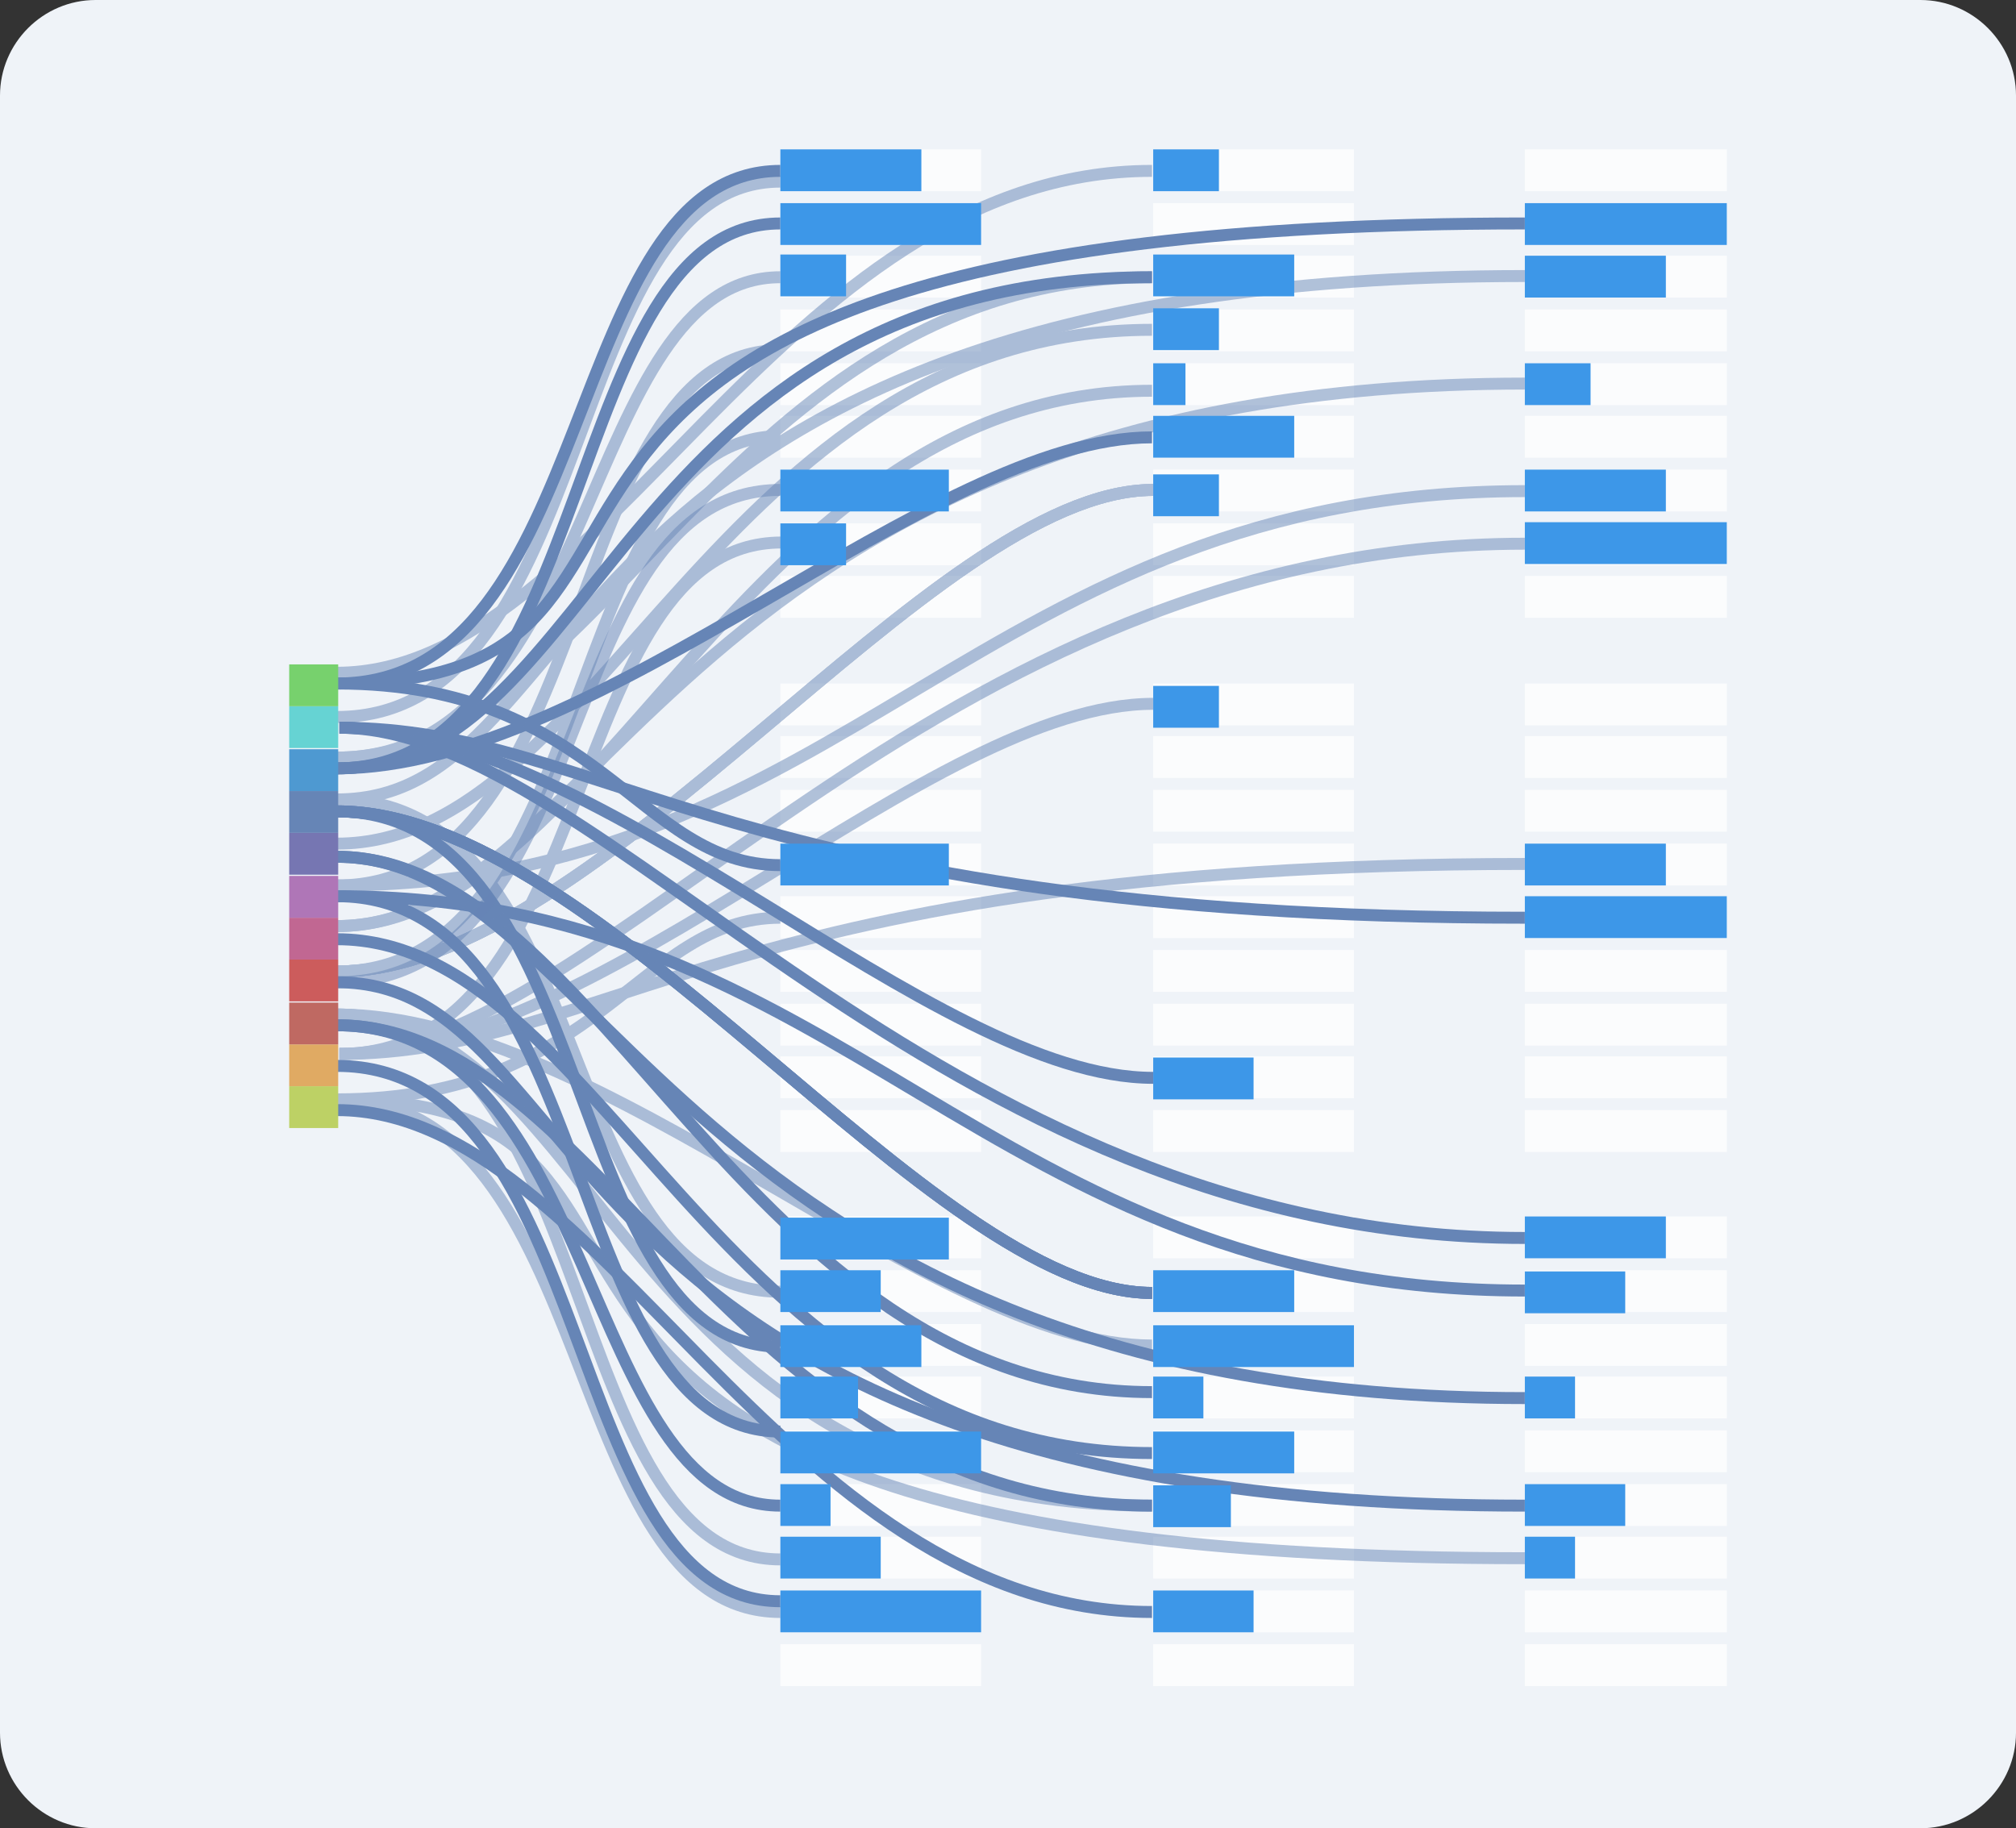
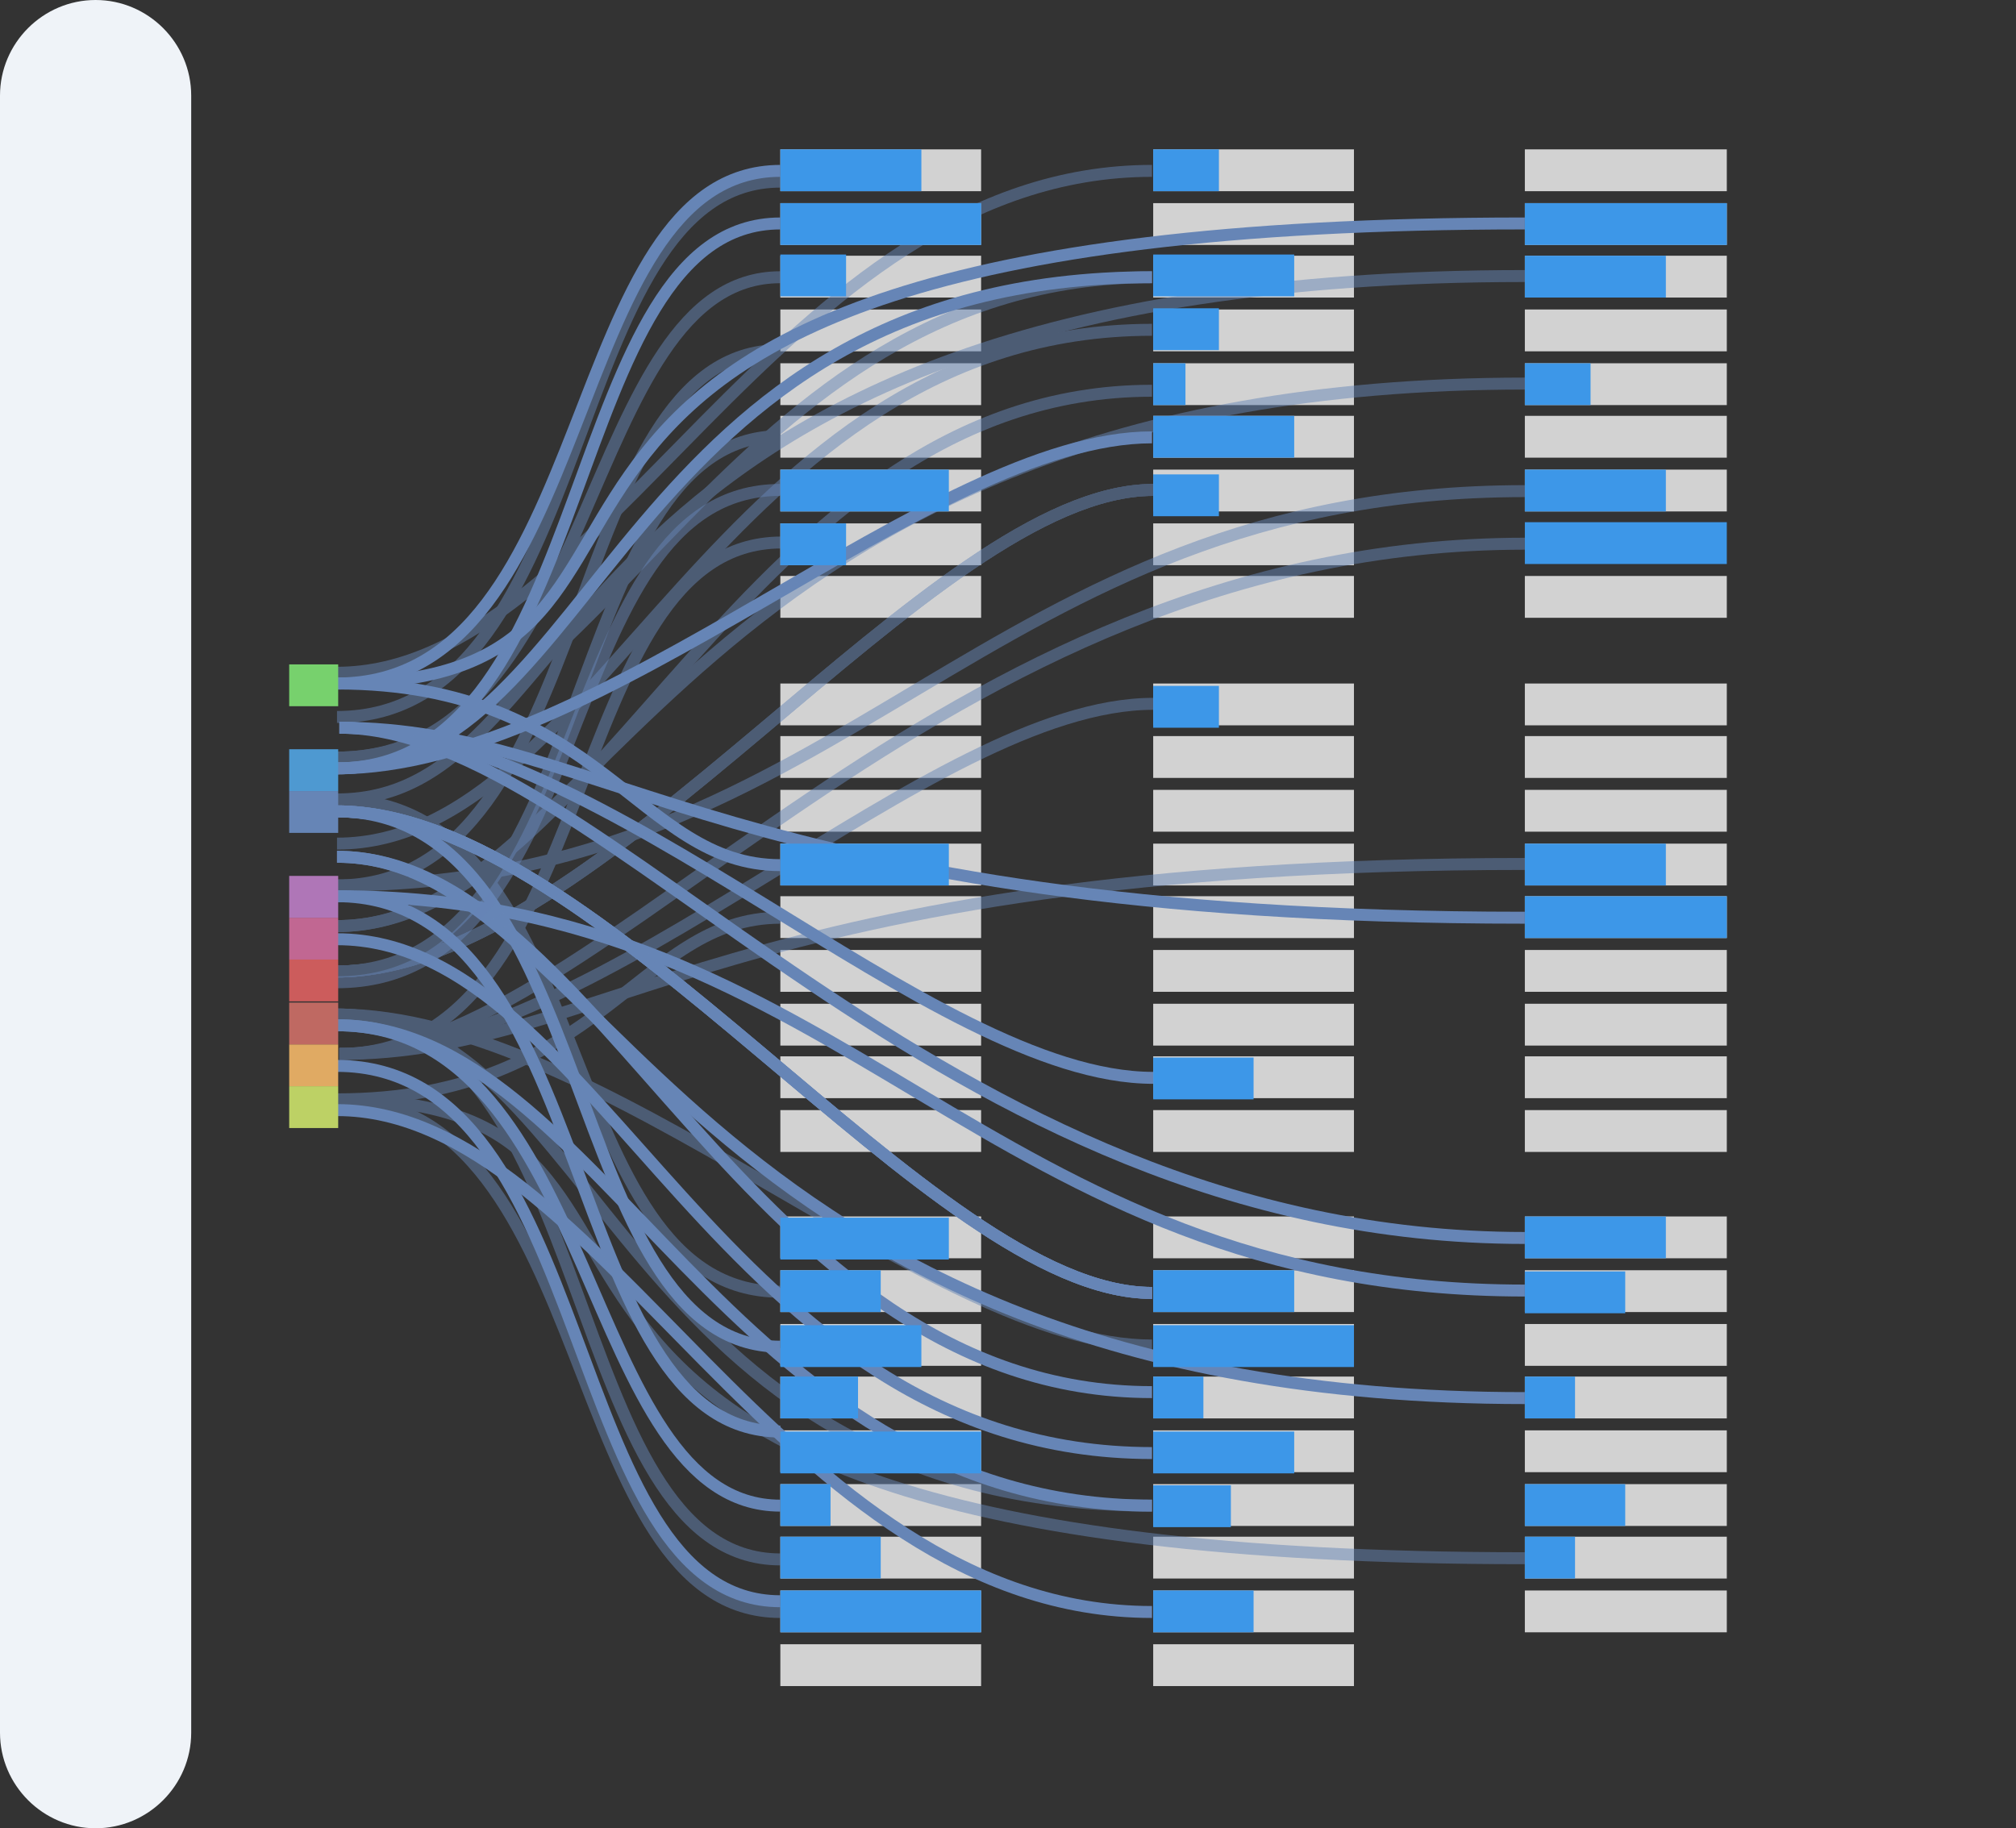
<svg xmlns="http://www.w3.org/2000/svg" version="1.1" id="Layer_1" x="0px" y="0px" viewBox="0 0 168.7 153" style="enable-background:new 0 0 168.7 153;" xml:space="preserve">
  <rect x="0" y="0" width="168.7" height="153" fill="#333333" stroke="none" />
  <style type="text/css">
	.st0{fill:#EFF3F8;}
	.st1{opacity:0.78;}
	.st2{fill:#FFFFFF;}
	.st3{fill:none;stroke:#6685B6;stroke-miterlimit:10;}
	.st4{opacity:0.5;fill:none;stroke:#6685B6;stroke-miterlimit:10;}
	.st5{opacity:0.5;}
	.st6{fill:#66D3D3;}
	.st7{fill:#77D16D;}
	.st8{fill:#3D97E8;}
	.st9{fill:#BDD165;}
	.st10{fill:#E0AA63;}
	.st11{fill:#BF6962;}
	.st12{fill:#6685B6;}
	.st13{fill:#7676B2;}
	.st14{fill:#C16792;}
	.st15{fill:#CC5C5C;}
	.st16{fill:#AF76B7;}
	.st17{fill:#4E99D1;}
</style>
  <g id="Layer_2_1_">
    <g id="Layer_1-2">
-       <path class="st0" d="M8,0h152.7c4.4,0,8,3.6,8,8v137c0,4.4-3.6,8-8,8H8c-4.4,0-8-3.6-8-8V8C0,3.6,3.6,0,8,0z" />
+       <path class="st0" d="M8,0c4.4,0,8,3.6,8,8v137c0,4.4-3.6,8-8,8H8c-4.4,0-8-3.6-8-8V8C0,3.6,3.6,0,8,0z" />
      <g class="st1">
        <rect x="65.3" y="12.5" class="st2" width="16.8" height="3.5" />
        <rect x="65.3" y="17" class="st2" width="16.8" height="3.5" />
        <rect x="65.3" y="21.4" class="st2" width="16.8" height="3.5" />
        <rect x="65.3" y="25.9" class="st2" width="16.8" height="3.5" />
        <rect x="65.3" y="30.4" class="st2" width="16.8" height="3.5" />
        <rect x="65.3" y="34.8" class="st2" width="16.8" height="3.5" />
        <rect x="65.3" y="39.3" class="st2" width="16.8" height="3.5" />
        <rect x="65.3" y="43.8" class="st2" width="16.8" height="3.5" />
        <rect x="65.3" y="48.2" class="st2" width="16.8" height="3.5" />
        <rect x="65.3" y="57.2" class="st2" width="16.8" height="3.5" />
        <rect x="65.3" y="61.6" class="st2" width="16.8" height="3.5" />
        <rect x="65.3" y="66.1" class="st2" width="16.8" height="3.5" />
        <rect x="65.3" y="70.6" class="st2" width="16.8" height="3.5" />
        <rect x="65.3" y="75" class="st2" width="16.8" height="3.5" />
        <rect x="65.3" y="79.5" class="st2" width="16.8" height="3.5" />
        <rect x="65.3" y="84" class="st2" width="16.8" height="3.5" />
        <rect x="65.3" y="88.4" class="st2" width="16.8" height="3.5" />
        <rect x="65.3" y="92.9" class="st2" width="16.8" height="3.5" />
        <rect x="65.3" y="101.8" class="st2" width="16.8" height="3.5" />
        <rect x="65.3" y="106.3" class="st2" width="16.8" height="3.5" />
        <rect x="65.3" y="110.8" class="st2" width="16.8" height="3.5" />
        <rect x="65.3" y="115.2" class="st2" width="16.8" height="3.5" />
        <rect x="65.3" y="119.7" class="st2" width="16.8" height="3.5" />
        <rect x="65.3" y="124.2" class="st2" width="16.8" height="3.5" />
        <rect x="65.3" y="128.6" class="st2" width="16.8" height="3.5" />
        <rect x="65.3" y="133.1" class="st2" width="16.8" height="3.5" />
        <rect x="65.3" y="137.6" class="st2" width="16.8" height="3.5" />
      </g>
      <g class="st1">
        <rect x="96.5" y="12.5" class="st2" width="16.8" height="3.5" />
        <rect x="96.5" y="17" class="st2" width="16.8" height="3.5" />
        <rect x="96.5" y="21.4" class="st2" width="16.8" height="3.5" />
        <rect x="96.5" y="25.9" class="st2" width="16.8" height="3.5" />
        <rect x="96.5" y="30.4" class="st2" width="16.8" height="3.5" />
        <rect x="96.5" y="34.8" class="st2" width="16.8" height="3.5" />
        <rect x="96.5" y="39.3" class="st2" width="16.8" height="3.5" />
        <rect x="96.5" y="43.8" class="st2" width="16.8" height="3.5" />
        <rect x="96.5" y="48.2" class="st2" width="16.8" height="3.5" />
        <rect x="96.5" y="57.2" class="st2" width="16.8" height="3.5" />
        <rect x="96.5" y="61.6" class="st2" width="16.8" height="3.5" />
        <rect x="96.5" y="66.1" class="st2" width="16.8" height="3.5" />
        <rect x="96.5" y="70.6" class="st2" width="16.8" height="3.5" />
        <rect x="96.5" y="75" class="st2" width="16.8" height="3.5" />
        <rect x="96.5" y="79.5" class="st2" width="16.8" height="3.5" />
        <rect x="96.5" y="84" class="st2" width="16.8" height="3.5" />
        <rect x="96.5" y="88.4" class="st2" width="16.8" height="3.5" />
        <rect x="96.5" y="92.9" class="st2" width="16.8" height="3.5" />
        <rect x="96.5" y="101.8" class="st2" width="16.8" height="3.5" />
        <rect x="96.5" y="106.3" class="st2" width="16.8" height="3.5" />
        <rect x="96.5" y="110.8" class="st2" width="16.8" height="3.5" />
        <rect x="96.5" y="115.2" class="st2" width="16.8" height="3.5" />
        <rect x="96.5" y="119.7" class="st2" width="16.8" height="3.5" />
        <rect x="96.5" y="124.2" class="st2" width="16.8" height="3.5" />
        <rect x="96.5" y="128.6" class="st2" width="16.8" height="3.5" />
        <rect x="96.5" y="133.1" class="st2" width="16.8" height="3.5" />
        <rect x="96.5" y="137.6" class="st2" width="16.8" height="3.5" />
      </g>
      <g class="st1">
        <rect x="127.6" y="12.5" class="st2" width="16.9" height="3.5" />
        <rect x="127.6" y="17" class="st2" width="16.9" height="3.5" />
        <rect x="127.6" y="21.4" class="st2" width="16.9" height="3.5" />
        <rect x="127.6" y="25.9" class="st2" width="16.9" height="3.5" />
        <rect x="127.6" y="30.4" class="st2" width="16.9" height="3.5" />
        <rect x="127.6" y="34.8" class="st2" width="16.9" height="3.5" />
        <rect x="127.6" y="39.3" class="st2" width="16.9" height="3.5" />
-         <rect x="127.6" y="43.8" class="st2" width="16.9" height="3.5" />
        <rect x="127.6" y="48.2" class="st2" width="16.9" height="3.5" />
        <rect x="127.6" y="57.2" class="st2" width="16.9" height="3.5" />
        <rect x="127.6" y="61.6" class="st2" width="16.9" height="3.5" />
        <rect x="127.6" y="66.1" class="st2" width="16.9" height="3.5" />
        <rect x="127.6" y="70.6" class="st2" width="16.9" height="3.5" />
        <rect x="127.6" y="75" class="st2" width="16.9" height="3.5" />
        <rect x="127.6" y="79.5" class="st2" width="16.9" height="3.5" />
        <rect x="127.6" y="84" class="st2" width="16.9" height="3.5" />
        <rect x="127.6" y="88.4" class="st2" width="16.9" height="3.5" />
        <rect x="127.6" y="92.9" class="st2" width="16.9" height="3.5" />
        <rect x="127.6" y="101.8" class="st2" width="16.9" height="3.5" />
        <rect x="127.6" y="106.3" class="st2" width="16.9" height="3.5" />
        <rect x="127.6" y="110.8" class="st2" width="16.9" height="3.5" />
        <rect x="127.6" y="115.2" class="st2" width="16.9" height="3.5" />
        <rect x="127.6" y="119.7" class="st2" width="16.9" height="3.5" />
        <rect x="127.6" y="124.2" class="st2" width="16.9" height="3.5" />
        <rect x="127.6" y="128.6" class="st2" width="16.9" height="3.5" />
        <rect x="127.6" y="133.1" class="st2" width="16.9" height="3.5" />
-         <rect x="127.6" y="137.6" class="st2" width="16.9" height="3.5" />
      </g>
      <path class="st3" d="M28.2,57.2c22.1,0,18.6-42.9,37.1-42.9" />
      <path class="st3" d="M28.2,57.2c22.1,0,25.2,15.2,37.1,15.2" />
      <path class="st3" d="M28.2,57.2c37.1,0-1.4-38.5,99.4-38.5" />
      <path class="st3" d="M28.2,67.9c22.1,0,49.7,40.3,68.2,40.3" />
      <path class="st3" d="M28.2,67.9c22.1,0,49.7,40.3,68.2,40.3" />
      <path class="st3" d="M28.2,67.9c22.1,0,49.7,40.3,68.2,40.3" />
      <path class="st3" d="M28.2,67.9c22.1,0,18.6,44.8,37.1,44.8" />
      <path class="st3" d="M28.2,71.7c22.1,0,34.2,44.8,68.2,44.8" />
      <path class="st3" d="M28.2,71.7c22.1,0,28.8,45.3,99.4,45.3" />
      <path class="st3" d="M28.2,75c22.1,0,18.6,44.8,37.1,44.8" />
      <path class="st3" d="M28.2,75c42.7,0,54,33,99.4,33" />
      <path class="st3" d="M28.2,78.6c22.1,0,32.1,43,68.2,43" />
-       <path class="st3" d="M28.2,82.2c22.1,0,16.1,43.8,99.4,43.8" />
      <path class="st4" d="M28.2,82.2c22.1,0,17.8-41.2,37.1-41.2" />
      <path class="st3" d="M28.2,85.8c22.1,0,32.7,40.2,68.2,40.2" />
      <path class="st3" d="M28.2,85.8c22.1,0,20.3,40.2,37.1,40.2" />
      <path class="st3" d="M28.2,89.2c22.1,0,18.6,44.8,37.1,44.8" />
      <path class="st3" d="M28.2,92.9c22.1,0,37.1,42,68.2,42" />
      <path class="st3" d="M28.4,60.9c22.1,0,49.6,42.7,99.2,42.7" />
      <path class="st3" d="M28.4,60.9c22.1,0,49.5,29.3,68.1,29.3" />
      <path class="st3" d="M28.4,60.9c22.1,0,32.9,15.9,99.2,15.9" />
      <path class="st3" d="M28.2,64.3c22.1,0,18.6-45.6,37.1-45.6" />
      <path class="st3" d="M28.2,64.3c22.1,0,23.6-41.1,68.2-41.1" />
      <path class="st3" d="M28.2,64.3c22.1,0,49.7-27.7,68.2-27.7" />
      <g class="st5">
        <path class="st3" d="M28.2,92c22.1,0,18.6,42.9,37.1,42.9" />
        <path class="st3" d="M28.2,92c22.1,0,25.2-15.2,37.1-15.2" />
        <path class="st3" d="M28.2,92c37.1,0-1.4,38.4,99.4,38.4" />
        <path class="st3" d="M28.2,81.3C50.3,81.3,77.9,41,96.5,41" />
        <path class="st3" d="M28.2,81.3C50.3,81.3,77.9,41,96.5,41" />
        <path class="st3" d="M28.2,81.3C50.3,81.3,77.9,41,96.5,41" />
        <path class="st3" d="M28.2,81.3c22.1,0,18.6-44.8,37.1-44.8" />
        <path class="st3" d="M28.2,77.5c22.1,0,34.2-44.8,68.2-44.8" />
        <path class="st3" d="M28.2,77.5c22.1,0,28.8-45.4,99.4-45.4" />
        <path class="st3" d="M28.2,74.1c22.1,0,18.6-44.8,37.1-44.8" />
        <path class="st3" d="M28.2,74.1c42.7,0,54-33,99.4-33" />
        <path class="st3" d="M28.2,70.6c22.1,0,32.1-43,68.2-43" />
        <path class="st3" d="M28.2,66.9c22.1,0,16.1-43.8,99.4-43.8" />
        <path class="st3" d="M28.2,66.9c22.1,0,17.8,41.2,37.1,41.2" />
        <path class="st3" d="M28.2,63.4c22.1,0,32.7-40.2,68.2-40.2" />
        <path class="st3" d="M28.2,63.4c22.1,0,20.3-40.2,37.1-40.2" />
        <path class="st3" d="M28.2,60c22.1,0,18.6-44.8,37.1-44.8" />
        <path class="st3" d="M28.2,56.3c22.1,0,37.1-42,68.2-42" />
        <path class="st3" d="M28.4,88.2c22.1,0,18.4-42.8,37-42.8" />
        <path class="st3" d="M28.4,88.2c22.1,0,49.6-42.7,99.2-42.7" />
        <path class="st3" d="M28.4,88.2c22.1,0,49.5-29.3,68.1-29.3" />
        <path class="st3" d="M28.4,88.2c22.1,0,32.9-15.9,99.2-15.9" />
        <path class="st3" d="M28.2,84.9c22.1,0,18.6,45.6,37.1,45.6" />
        <path class="st3" d="M28.2,84.9c22.1,0,23.6,41.1,68.2,41.1" />
        <path class="st3" d="M28.2,84.9c22.1,0,49.7,27.7,68.2,27.7" />
      </g>
-       <rect x="24.2" y="59.1" class="st6" width="4.1" height="3.5" />
      <rect x="24.2" y="55.6" class="st7" width="4.1" height="3.5" />
      <rect x="65.3" y="12.5" class="st8" width="11.8" height="3.5" />
      <rect x="96.5" y="21.3" class="st8" width="11.8" height="3.5" />
      <rect x="96.5" y="88.5" class="st8" width="8.4" height="3.5" />
      <rect x="127.6" y="106.4" class="st8" width="8.4" height="3.5" />
      <rect x="127.6" y="124.2" class="st8" width="8.4" height="3.5" />
      <rect x="65.3" y="128.6" class="st8" width="8.4" height="3.5" />
      <rect x="96.5" y="133.1" class="st8" width="8.4" height="3.5" />
      <rect x="65.3" y="124.2" class="st8" width="4.2" height="3.5" />
      <rect x="96.5" y="115.2" class="st8" width="4.2" height="3.5" />
      <rect x="127.6" y="128.6" class="st8" width="4.2" height="3.5" />
      <rect x="127.6" y="115.2" class="st8" width="4.2" height="3.5" />
      <rect x="96.5" y="110.9" class="st8" width="16.8" height="3.5" />
      <rect x="65.3" y="106.3" class="st8" width="8.4" height="3.5" />
      <rect x="65.3" y="115.2" class="st8" width="6.5" height="3.5" />
      <rect x="96.5" y="124.3" class="st8" width="6.5" height="3.5" />
      <rect x="96.5" y="34.8" class="st8" width="11.8" height="3.5" />
      <rect x="127.6" y="39.3" class="st8" width="11.8" height="3.5" />
      <rect x="127.6" y="70.6" class="st8" width="11.8" height="3.5" />
      <rect x="127.6" y="101.8" class="st8" width="11.8" height="3.5" />
      <rect x="127.6" y="21.4" class="st8" width="11.8" height="3.5" />
      <rect x="96.5" y="119.8" class="st8" width="11.8" height="3.5" />
      <rect x="96.5" y="106.3" class="st8" width="11.8" height="3.5" />
      <rect x="65.3" y="110.9" class="st8" width="11.8" height="3.5" />
      <rect x="65.3" y="39.3" class="st8" width="14.1" height="3.5" />
      <rect x="65.3" y="101.9" class="st8" width="14.1" height="3.5" />
      <rect x="65.3" y="43.8" class="st8" width="5.5" height="3.5" />
      <rect x="65.3" y="21.3" class="st8" width="5.5" height="3.5" />
      <rect x="127.6" y="30.4" class="st8" width="5.5" height="3.5" />
      <rect x="96.5" y="12.5" class="st8" width="5.5" height="3.5" />
      <rect x="96.5" y="25.8" class="st8" width="5.5" height="3.5" />
      <rect x="96.5" y="39.7" class="st8" width="5.5" height="3.5" />
      <rect x="96.5" y="57.4" class="st8" width="5.5" height="3.5" />
      <rect x="96.5" y="30.4" class="st8" width="2.7" height="3.5" />
      <rect x="65.3" y="70.6" class="st8" width="14.1" height="3.5" />
      <rect x="65.3" y="17" class="st8" width="16.8" height="3.5" />
      <rect x="127.6" y="75" class="st8" width="16.9" height="3.5" />
      <rect x="65.3" y="133.1" class="st8" width="16.8" height="3.5" />
      <rect x="65.3" y="119.8" class="st8" width="16.8" height="3.5" />
      <rect x="127.6" y="17" class="st8" width="16.9" height="3.5" />
      <rect x="127.6" y="43.7" class="st8" width="16.9" height="3.5" />
      <rect x="24.2" y="90.9" class="st9" width="4.1" height="3.5" />
      <rect x="24.2" y="87.4" class="st10" width="4.1" height="3.5" />
      <rect x="24.2" y="83.9" class="st11" width="4.1" height="3.5" />
      <rect x="24.2" y="66.2" class="st12" width="4.1" height="3.5" />
-       <rect x="24.2" y="69.7" class="st13" width="4.1" height="3.5" />
      <rect x="24.2" y="76.8" class="st14" width="4.1" height="3.5" />
      <rect x="24.2" y="80.3" class="st15" width="4.1" height="3.5" />
      <rect x="24.2" y="73.3" class="st16" width="4.1" height="3.5" />
      <rect x="24.2" y="62.7" class="st17" width="4.1" height="3.5" />
    </g>
  </g>
</svg>